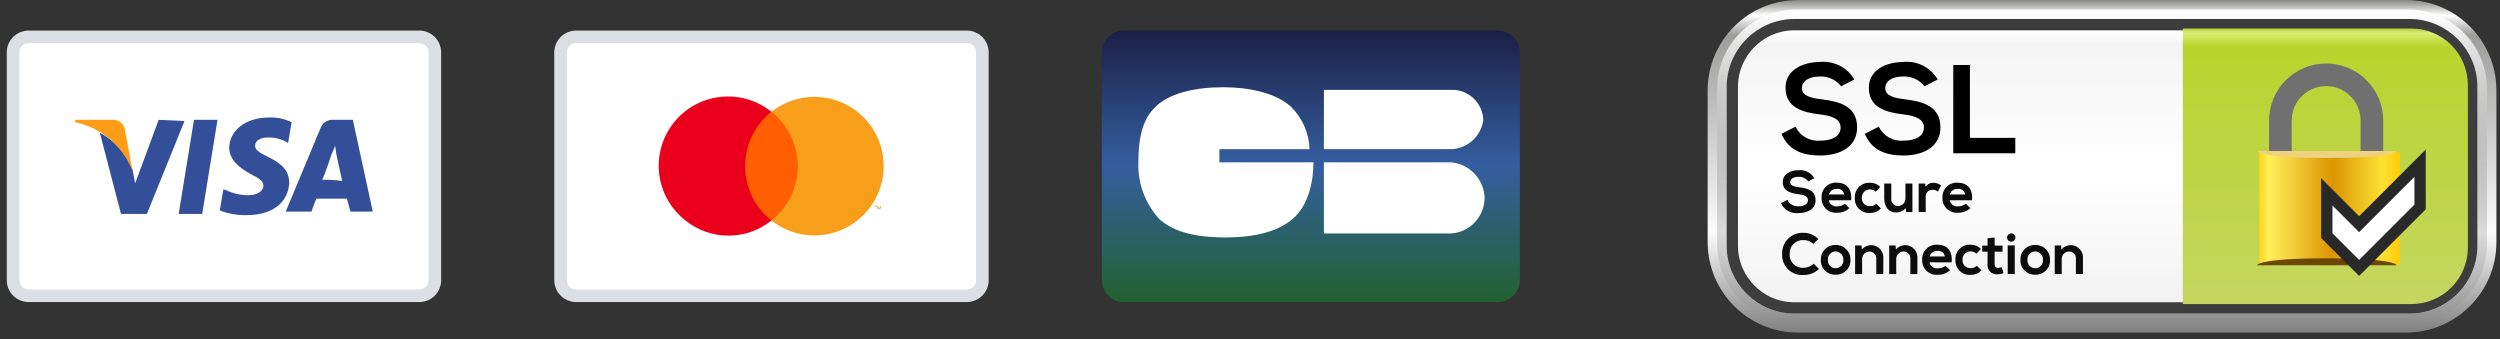
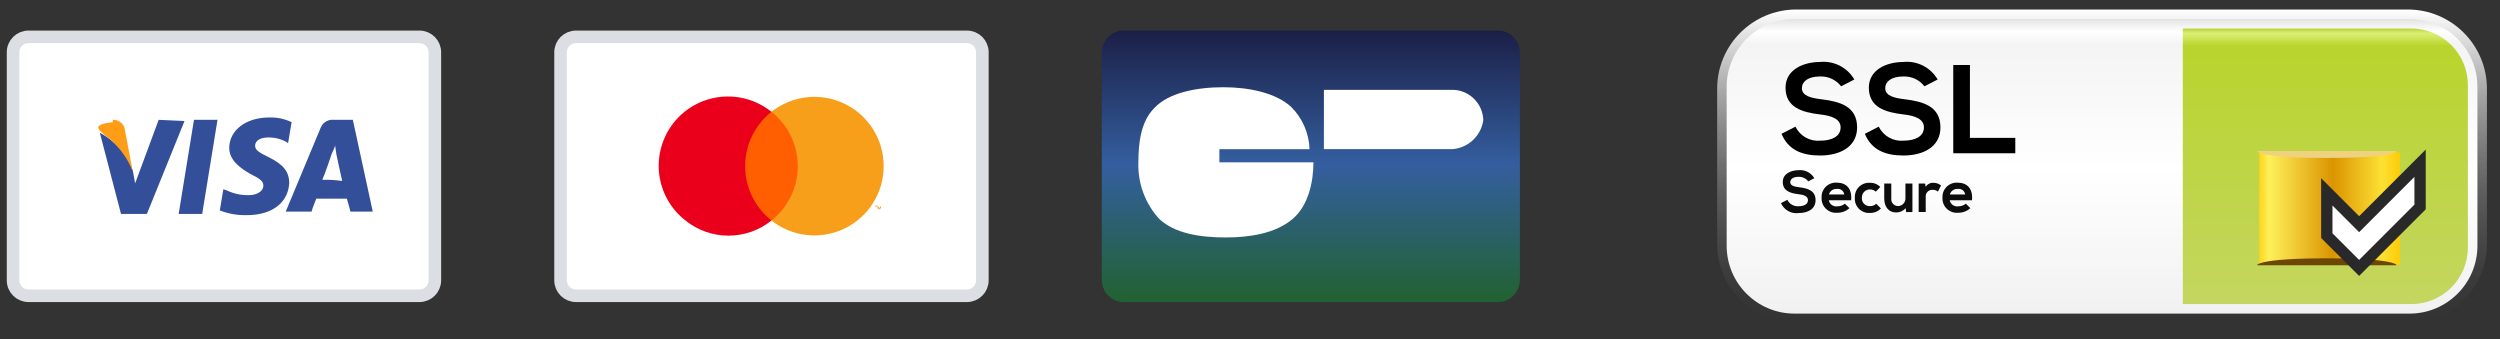
<svg xmlns="http://www.w3.org/2000/svg" width="221" height="30" viewBox="0 0 221 30" fill="none">
  <rect x="0" y="0" width="221" height="30" fill="#333333" stroke="none" />
  <g clip-path="url(#clip0_75_7817)">
    <path d="M2.519 3.259H37.078C37.831 3.259 38.441 3.869 38.441 4.622V24.782C38.441 25.535 37.831 26.145 37.078 26.145H2.519C1.766 26.145 1.155 25.535 1.155 24.782V4.622C1.155 3.869 1.766 3.259 2.519 3.259Z" fill="white" stroke="#DBDFE4" stroke-width="1.113" />
    <path d="M14.026 10.593L11.945 16.21L11.737 15.065C11.216 13.631 10.177 12.444 8.825 11.737L10.697 18.914H12.985L16.312 10.697L14.024 10.593H14.026ZM15.794 18.914L17.147 10.593H19.227L17.874 18.914H15.794ZM25.778 10.801C25.162 10.504 24.483 10.361 23.8 10.385C21.72 10.385 20.264 11.529 20.264 13.089C20.264 14.233 21.408 14.961 22.136 15.377C22.968 15.793 23.28 16.001 23.28 16.418C23.28 16.938 22.656 17.25 22.032 17.25C21.349 17.274 20.671 17.131 20.055 16.835L19.743 16.731L19.431 18.603C20.193 18.9 21.006 19.042 21.823 19.018C24.112 19.018 25.464 17.874 25.567 16.21C25.567 15.169 25.047 14.545 23.799 13.921C22.967 13.505 22.551 13.297 22.551 12.88C22.551 12.464 22.967 12.153 23.695 12.153C24.277 12.142 24.852 12.285 25.36 12.569L25.464 12.672L25.778 10.801ZM31.192 10.593H29.523C29.291 10.565 29.056 10.61 28.851 10.722C28.646 10.834 28.481 11.007 28.379 11.217L25.258 18.705H27.544C27.648 18.289 27.856 17.872 27.96 17.56H30.664C30.767 17.872 30.976 18.705 30.976 18.705H32.952L31.192 10.593ZM28.488 15.898C28.696 15.482 29.32 13.609 29.32 13.609C29.436 13.372 29.539 13.129 29.627 12.88L29.731 13.608C29.731 13.608 30.146 15.585 30.251 16C29.666 15.911 29.074 15.876 28.483 15.897L28.488 15.898Z" fill="#344F9A" />
-     <path d="M9.969 10.593H6.641V10.801C7.789 11.043 8.857 11.57 9.748 12.334C10.639 13.097 11.323 14.073 11.737 15.17L11.01 11.321C10.942 11.101 10.803 10.91 10.614 10.778C10.426 10.646 10.199 10.581 9.969 10.593Z" fill="#FF9E16" />
+     <path d="M9.969 10.593V10.801C7.789 11.043 8.857 11.57 9.748 12.334C10.639 13.097 11.323 14.073 11.737 15.17L11.01 11.321C10.942 11.101 10.803 10.91 10.614 10.778C10.426 10.646 10.199 10.581 9.969 10.593Z" fill="#FF9E16" />
    <path d="M50.918 3.259H85.478C86.231 3.259 86.841 3.869 86.841 4.622V24.782C86.841 25.535 86.231 26.145 85.478 26.145H50.918C50.165 26.145 49.555 25.535 49.555 24.782V4.622C49.555 3.869 50.165 3.259 50.918 3.259Z" fill="white" stroke="#DBDFE4" stroke-width="1.113" />
    <path d="M70.832 9.883H65.483V19.495H70.832V9.883Z" fill="#FF5F00" />
    <path d="M65.871 14.689C65.871 13.765 66.08 12.852 66.483 12.02C66.886 11.188 67.471 10.458 68.195 9.884C67.565 9.376 66.841 8.999 66.064 8.773C65.287 8.547 64.473 8.478 63.669 8.568C62.865 8.659 62.087 8.908 61.38 9.3C60.673 9.693 60.05 10.222 59.549 10.857C59.047 11.492 58.676 12.22 58.457 12.998C58.239 13.777 58.176 14.592 58.274 15.395C58.371 16.198 58.627 16.974 59.026 17.677C59.426 18.381 59.96 18.999 60.599 19.495C61.676 20.36 63.016 20.832 64.397 20.832C65.779 20.832 67.119 20.36 68.195 19.495C67.471 18.921 66.886 18.19 66.483 17.358C66.08 16.526 65.871 15.614 65.871 14.689Z" fill="#EB001B" />
    <path d="M78.118 14.689C78.117 15.839 77.793 16.966 77.181 17.941C76.57 18.915 75.697 19.698 74.662 20.2C73.626 20.701 72.471 20.901 71.327 20.776C70.184 20.651 69.098 20.207 68.195 19.495C68.921 18.921 69.507 18.191 69.911 17.359C70.314 16.526 70.523 15.614 70.523 14.689C70.523 13.764 70.314 12.851 69.911 12.019C69.507 11.186 68.921 10.456 68.195 9.883C69.098 9.169 70.184 8.724 71.328 8.598C72.472 8.473 73.628 8.673 74.664 9.175C75.7 9.676 76.573 10.46 77.184 11.435C77.795 12.411 78.118 13.538 78.118 14.689Z" fill="#F79E1B" />
    <path d="M77.498 18.254H77.575V18.177H77.342V18.254H77.498ZM77.882 18.487V18.254H77.804L77.726 18.409L77.648 18.254H77.57V18.487H77.648V18.332L77.726 18.487H77.804L77.882 18.332V18.487Z" fill="#F79E1B" />
    <path d="M132.441 2.702H99.315C98.256 2.702 97.398 3.594 97.398 4.694V24.71C97.398 25.81 98.256 26.702 99.315 26.702H132.441C133.5 26.702 134.358 25.81 134.358 24.71V4.694C134.358 3.594 133.5 2.702 132.441 2.702Z" fill="url(#paint0_linear_75_7817)" />
    <path d="M131.124 10.623C131.113 10.254 131.029 9.892 130.877 9.557C130.725 9.221 130.508 8.92 130.239 8.671C129.97 8.421 129.655 8.228 129.311 8.103C128.967 7.979 128.602 7.924 128.237 7.944H117.033V13.186H128.353C129.037 13.146 129.686 12.869 130.191 12.402C130.696 11.935 131.026 11.307 131.124 10.623Z" fill="white" />
-     <path d="M128.237 14.351H117.033V20.641H128.237C129.04 20.6 129.798 20.252 130.355 19.668C130.913 19.084 131.23 18.307 131.24 17.496C131.212 16.691 130.89 15.924 130.336 15.343C129.782 14.762 129.034 14.409 128.237 14.351Z" fill="white" />
    <path d="M107.793 14.351V13.191H115.762C115.718 11.784 115.14 10.448 114.147 9.458C112.759 8.177 110.334 7.711 108.139 7.711C105.829 7.711 103.288 8.177 102.018 9.575C100.868 10.735 100.632 12.604 100.632 14.351C100.571 16.201 101.235 18 102.48 19.36C103.866 20.641 106.06 20.991 108.37 20.991C110.449 20.991 112.759 20.642 114.26 19.36C115.646 18.2 116.108 16.099 116.108 14.352L107.793 14.351Z" fill="white" />
  </g>
  <g clip-path="url(#clip1_75_7817)">
-     <path d="M212.684 0H158.957C154.539 0 150.957 3.582 150.957 8V21.403C150.957 25.821 154.539 29.403 158.957 29.403H212.684C217.102 29.403 220.684 25.821 220.684 21.403V8C220.684 3.582 217.102 0 212.684 0Z" fill="url(#paint1_linear_75_7817)" />
    <path d="M212.844 0.84H158.797C154.931 0.84 151.797 3.974 151.797 7.84V21.563C151.797 25.429 154.931 28.563 158.797 28.563H212.844C216.71 28.563 219.844 25.429 219.844 21.563V7.84C219.844 3.974 216.71 0.84 212.844 0.84Z" fill="url(#paint2_linear_75_7817)" />
    <path d="M213.004 1.68H158.637C155.323 1.68 152.637 4.366 152.637 7.68V21.723C152.637 25.037 155.323 27.723 158.637 27.723H213.004C216.318 27.723 219.004 25.037 219.004 21.723V7.68C219.004 4.366 216.318 1.68 213.004 1.68Z" fill="url(#paint3_linear_75_7817)" />
-     <path d="M213.004 2.18H158.637C155.599 2.18 153.137 4.642 153.137 7.68V21.723C153.137 24.761 155.599 27.223 158.637 27.223H213.004C216.042 27.223 218.504 24.761 218.504 21.723V7.68C218.504 4.642 216.042 2.18 213.004 2.18Z" stroke="#3D3D3D" />
    <path d="M192.961 2.52H213.161C214.487 2.52 215.759 3.047 216.697 3.984C217.634 4.922 218.161 6.194 218.161 7.52V21.882C218.161 23.208 217.634 24.48 216.697 25.418C215.759 26.355 214.487 26.882 213.161 26.882H192.961V2.52Z" fill="url(#paint4_linear_75_7817)" />
    <path d="M163.923 7.028C163.617 6.501 163.164 6.075 162.62 5.8C162.077 5.525 161.465 5.413 160.859 5.479C159.42 5.49 157.841 6.148 157.841 7.755C157.841 9.504 159.312 9.928 160.905 10.117C161.941 10.228 162.71 10.529 162.71 11.265C162.71 12.112 161.841 12.435 160.916 12.435C160.467 12.476 160.016 12.38 159.623 12.159C159.231 11.938 158.914 11.603 158.716 11.198L157.488 11.829C158.078 13.255 159.297 13.747 160.892 13.747C162.63 13.747 164.168 13 164.168 11.262C164.168 9.401 162.653 8.978 161.026 8.777C160.09 8.666 159.288 8.477 159.288 7.796C159.288 7.217 159.812 6.76 160.904 6.76C161.259 6.747 161.612 6.819 161.934 6.971C162.256 7.122 162.537 7.347 162.754 7.629L163.923 7.028ZM171.288 7.028C170.982 6.501 170.529 6.075 169.985 5.8C169.442 5.525 168.83 5.413 168.224 5.479C166.785 5.49 165.206 6.148 165.206 7.754C165.206 9.503 166.677 9.927 168.27 10.116C169.306 10.227 170.075 10.528 170.075 11.264C170.075 12.111 169.206 12.434 168.281 12.434C167.832 12.475 167.381 12.379 166.988 12.158C166.596 11.937 166.279 11.602 166.081 11.197L164.853 11.828C165.438 13.255 166.664 13.747 168.258 13.747C169.996 13.747 171.534 13 171.534 11.262C171.534 9.401 170.019 8.978 168.392 8.777C167.456 8.666 166.654 8.477 166.654 7.796C166.654 7.217 167.178 6.76 168.27 6.76C168.625 6.747 168.978 6.819 169.3 6.971C169.622 7.122 169.903 7.347 170.12 7.629L171.288 7.028ZM172.668 5.747V13.547H178.152V12.188H174.141V5.748L172.668 5.747Z" fill="black" />
    <path d="M160.386 15.754C160.246 15.513 160.039 15.318 159.791 15.192C159.542 15.066 159.263 15.015 158.986 15.044C158.322 15.049 157.598 15.353 157.598 16.086C157.598 16.886 158.272 17.086 158.998 17.169C159.473 17.22 159.825 17.358 159.825 17.695C159.825 18.083 159.425 18.231 159.003 18.231C158.798 18.248 158.593 18.204 158.414 18.102C158.235 18.001 158.091 17.849 158.001 17.664L157.44 17.955C157.569 18.251 157.79 18.497 158.071 18.655C158.352 18.814 158.677 18.877 158.997 18.834C159.797 18.834 160.497 18.491 160.497 17.694C160.497 16.841 159.797 16.647 159.058 16.555C158.629 16.504 158.258 16.416 158.258 16.106C158.258 15.84 158.498 15.631 159.001 15.631C159.164 15.625 159.326 15.659 159.473 15.728C159.621 15.798 159.75 15.902 159.849 16.031L160.386 15.754ZM163.64 17.704C163.74 16.667 163.211 16.146 162.368 16.146C162.191 16.134 162.013 16.16 161.847 16.222C161.681 16.284 161.53 16.381 161.403 16.505C161.276 16.629 161.178 16.779 161.113 16.944C161.048 17.11 161.019 17.287 161.028 17.464C161.016 17.647 161.045 17.83 161.111 18.001C161.176 18.172 161.279 18.326 161.41 18.454C161.541 18.581 161.699 18.679 161.871 18.74C162.044 18.801 162.228 18.824 162.41 18.807C162.809 18.816 163.196 18.67 163.49 18.4L163.09 18.007C162.9 18.162 162.661 18.246 162.416 18.242C162.246 18.266 162.074 18.223 161.934 18.123C161.795 18.024 161.699 17.874 161.666 17.706L163.64 17.704ZM161.678 17.189C161.721 17.039 161.814 16.909 161.941 16.82C162.069 16.731 162.223 16.688 162.378 16.699C162.453 16.688 162.53 16.692 162.603 16.711C162.677 16.729 162.746 16.762 162.807 16.808C162.868 16.854 162.919 16.911 162.957 16.976C162.996 17.041 163.021 17.114 163.032 17.189H161.678ZM165.856 18.011C165.783 18.081 165.696 18.136 165.601 18.172C165.506 18.207 165.405 18.224 165.304 18.22C165.208 18.225 165.111 18.209 165.021 18.175C164.932 18.14 164.85 18.086 164.782 18.018C164.714 17.948 164.662 17.865 164.629 17.774C164.596 17.683 164.583 17.586 164.59 17.489C164.585 17.391 164.6 17.294 164.634 17.203C164.669 17.111 164.722 17.028 164.79 16.958C164.858 16.888 164.94 16.833 165.031 16.796C165.121 16.759 165.218 16.741 165.316 16.744C165.503 16.746 165.684 16.817 165.822 16.944L166.216 16.53C166.099 16.407 165.958 16.311 165.801 16.247C165.645 16.183 165.476 16.153 165.307 16.159C165.128 16.146 164.949 16.171 164.781 16.234C164.613 16.296 164.461 16.393 164.334 16.52C164.207 16.646 164.109 16.799 164.046 16.966C163.983 17.134 163.957 17.313 163.969 17.492C163.957 17.671 163.983 17.85 164.046 18.017C164.109 18.185 164.207 18.337 164.334 18.463C164.461 18.589 164.613 18.687 164.781 18.749C164.948 18.811 165.128 18.837 165.306 18.824C165.487 18.828 165.666 18.795 165.833 18.726C166 18.657 166.151 18.554 166.276 18.424L165.856 18.011ZM166.566 16.224V17.547C166.566 18.328 167.003 18.783 167.607 18.783C167.768 18.785 167.927 18.752 168.075 18.687C168.222 18.622 168.353 18.526 168.46 18.405L168.501 18.747H169.058V16.224H168.44V17.511C168.446 17.6 168.433 17.689 168.404 17.773C168.374 17.857 168.328 17.934 168.268 18C168.208 18.066 168.135 18.119 168.054 18.156C167.973 18.193 167.885 18.213 167.796 18.216C167.71 18.217 167.625 18.201 167.547 18.166C167.468 18.132 167.397 18.082 167.34 18.018C167.282 17.954 167.239 17.879 167.213 17.797C167.188 17.715 167.18 17.628 167.19 17.543V16.224H166.566ZM169.61 16.224V18.742H170.233V17.418C170.224 17.333 170.234 17.247 170.263 17.166C170.291 17.085 170.337 17.012 170.397 16.951C170.457 16.89 170.53 16.843 170.61 16.814C170.69 16.784 170.776 16.773 170.861 16.78C170.943 16.776 171.025 16.789 171.102 16.817C171.179 16.845 171.25 16.888 171.31 16.943L171.589 16.402C171.41 16.243 171.178 16.158 170.939 16.162C170.799 16.148 170.658 16.174 170.532 16.238C170.407 16.301 170.301 16.398 170.229 16.519L170.183 16.228L169.61 16.224ZM174.324 17.705C174.424 16.668 173.895 16.147 173.052 16.147C172.875 16.136 172.698 16.162 172.532 16.224C172.366 16.285 172.214 16.382 172.088 16.506C171.962 16.63 171.863 16.78 171.798 16.945C171.734 17.11 171.705 17.287 171.713 17.464C171.702 17.647 171.73 17.83 171.796 18.001C171.862 18.172 171.964 18.326 172.096 18.454C172.227 18.581 172.385 18.679 172.557 18.74C172.73 18.801 172.914 18.824 173.096 18.807C173.496 18.816 173.885 18.669 174.179 18.398L173.779 18.005C173.589 18.16 173.35 18.244 173.105 18.24C172.935 18.264 172.762 18.222 172.623 18.122C172.483 18.022 172.387 17.872 172.354 17.704L174.324 17.705ZM172.367 17.189C172.41 17.039 172.503 16.909 172.63 16.82C172.758 16.731 172.912 16.688 173.067 16.699C173.142 16.688 173.219 16.692 173.292 16.711C173.366 16.729 173.435 16.762 173.496 16.808C173.557 16.854 173.608 16.911 173.646 16.976C173.685 17.041 173.71 17.114 173.721 17.189H172.367Z" fill="#0C0C0C" />
-     <path d="M160.336 23.31C160.093 23.541 159.771 23.671 159.436 23.673C159.273 23.686 159.109 23.663 158.955 23.607C158.801 23.55 158.662 23.462 158.545 23.347C158.428 23.232 158.338 23.093 158.279 22.94C158.221 22.787 158.196 22.623 158.206 22.46C158.197 22.296 158.222 22.131 158.28 21.977C158.339 21.823 158.429 21.683 158.545 21.566C158.661 21.449 158.801 21.358 158.954 21.299C159.108 21.24 159.272 21.213 159.437 21.222C159.758 21.217 160.067 21.338 160.3 21.559L160.749 21.125C160.577 20.952 160.373 20.814 160.148 20.721C159.922 20.627 159.681 20.579 159.437 20.579C159.186 20.566 158.934 20.605 158.699 20.694C158.464 20.784 158.251 20.922 158.072 21.099C157.893 21.276 157.754 21.489 157.663 21.723C157.571 21.958 157.53 22.209 157.542 22.46C157.529 22.71 157.569 22.96 157.66 23.194C157.751 23.427 157.891 23.638 158.071 23.813C158.25 23.988 158.465 24.122 158.701 24.207C158.936 24.292 159.187 24.326 159.437 24.306C159.687 24.312 159.936 24.268 160.169 24.177C160.403 24.086 160.615 23.949 160.795 23.775L160.336 23.31ZM162.261 21.656C162.088 21.651 161.915 21.681 161.754 21.745C161.593 21.809 161.447 21.906 161.325 22.029C161.203 22.152 161.108 22.299 161.045 22.461C160.982 22.623 160.954 22.796 160.961 22.969C160.953 23.143 160.981 23.317 161.043 23.479C161.106 23.642 161.201 23.79 161.324 23.913C161.447 24.037 161.594 24.133 161.756 24.197C161.918 24.26 162.092 24.289 162.266 24.282C162.441 24.29 162.615 24.261 162.778 24.198C162.941 24.135 163.088 24.039 163.212 23.915C163.336 23.791 163.432 23.644 163.495 23.481C163.558 23.318 163.587 23.144 163.579 22.969C163.584 22.795 163.554 22.621 163.49 22.459C163.425 22.297 163.329 22.15 163.205 22.027C163.081 21.904 162.934 21.807 162.772 21.743C162.609 21.68 162.435 21.65 162.261 21.656ZM162.266 22.223C162.36 22.226 162.453 22.248 162.539 22.288C162.625 22.327 162.702 22.383 162.766 22.453C162.83 22.522 162.879 22.604 162.911 22.692C162.943 22.781 162.957 22.875 162.952 22.969C162.96 23.064 162.949 23.159 162.918 23.249C162.888 23.339 162.839 23.422 162.774 23.492C162.71 23.562 162.631 23.618 162.544 23.656C162.456 23.694 162.362 23.713 162.267 23.712C162.172 23.713 162.078 23.694 161.99 23.656C161.903 23.618 161.824 23.562 161.76 23.492C161.695 23.422 161.646 23.339 161.616 23.249C161.585 23.159 161.574 23.064 161.582 22.969C161.575 22.874 161.587 22.779 161.618 22.689C161.649 22.599 161.698 22.517 161.762 22.447C161.826 22.378 161.903 22.322 161.989 22.283C162.075 22.245 162.168 22.224 162.262 22.223H162.266ZM166.484 24.223V22.902C166.503 22.749 166.491 22.594 166.446 22.446C166.402 22.299 166.327 22.162 166.226 22.045C166.125 21.929 166.001 21.835 165.861 21.77C165.722 21.704 165.57 21.669 165.416 21.666C165.26 21.669 165.106 21.703 164.964 21.768C164.822 21.833 164.694 21.927 164.59 22.043L164.549 21.701H163.992V24.225H164.61V22.935C164.604 22.846 164.617 22.757 164.646 22.673C164.676 22.589 164.722 22.512 164.782 22.446C164.843 22.381 164.916 22.329 164.997 22.293C165.078 22.256 165.165 22.237 165.254 22.235C165.34 22.233 165.426 22.251 165.505 22.285C165.584 22.32 165.655 22.371 165.712 22.435C165.77 22.499 165.813 22.575 165.839 22.657C165.865 22.739 165.873 22.826 165.862 22.911V24.229L166.484 24.223ZM169.497 24.223V22.902C169.516 22.749 169.504 22.594 169.459 22.446C169.415 22.299 169.34 22.162 169.239 22.045C169.138 21.929 169.014 21.835 168.874 21.77C168.735 21.704 168.583 21.669 168.429 21.666C168.273 21.669 168.118 21.704 167.976 21.769C167.834 21.834 167.706 21.927 167.602 22.044L167.561 21.702H167.004V24.225H167.626V22.935C167.62 22.846 167.632 22.757 167.662 22.672C167.692 22.588 167.738 22.511 167.798 22.445C167.858 22.379 167.931 22.326 168.012 22.29C168.093 22.253 168.181 22.232 168.27 22.23C168.356 22.229 168.442 22.247 168.52 22.283C168.599 22.318 168.669 22.37 168.726 22.435C168.784 22.499 168.827 22.575 168.853 22.657C168.879 22.739 168.887 22.826 168.876 22.911V24.229L169.497 24.223ZM172.526 23.188C172.626 22.151 172.097 21.63 171.254 21.63C171.077 21.619 170.9 21.645 170.735 21.707C170.569 21.77 170.418 21.866 170.292 21.99C170.166 22.114 170.067 22.264 170.003 22.429C169.939 22.594 169.91 22.77 169.918 22.947C169.907 23.13 169.935 23.313 170.001 23.484C170.067 23.655 170.169 23.809 170.301 23.937C170.432 24.064 170.59 24.162 170.762 24.223C170.935 24.284 171.119 24.307 171.301 24.29C171.702 24.3 172.091 24.153 172.386 23.881L171.986 23.488C171.796 23.643 171.557 23.727 171.312 23.723C171.142 23.747 170.969 23.705 170.83 23.605C170.69 23.505 170.594 23.356 170.561 23.187L172.526 23.188ZM170.572 22.672C170.615 22.522 170.708 22.392 170.835 22.303C170.963 22.214 171.117 22.171 171.272 22.182C171.347 22.171 171.424 22.175 171.497 22.194C171.571 22.212 171.64 22.245 171.701 22.291C171.762 22.337 171.813 22.394 171.851 22.459C171.89 22.524 171.915 22.597 171.926 22.672H170.572ZM174.75 23.494C174.677 23.564 174.59 23.619 174.495 23.654C174.4 23.69 174.299 23.707 174.198 23.703C174.101 23.707 174.004 23.691 173.914 23.656C173.824 23.62 173.743 23.566 173.675 23.496C173.608 23.427 173.556 23.344 173.522 23.253C173.489 23.162 173.476 23.065 173.483 22.968C173.478 22.87 173.494 22.772 173.528 22.68C173.563 22.588 173.617 22.505 173.686 22.435C173.754 22.365 173.836 22.31 173.927 22.273C174.017 22.236 174.114 22.218 174.212 22.221C174.399 22.223 174.58 22.295 174.718 22.421L175.111 22.007C174.994 21.885 174.853 21.788 174.696 21.724C174.54 21.66 174.371 21.63 174.202 21.636C174.023 21.622 173.843 21.648 173.675 21.71C173.506 21.772 173.353 21.87 173.226 21.997C173.099 22.123 173.001 22.276 172.938 22.443C172.875 22.611 172.849 22.79 172.861 22.969C172.849 23.147 172.876 23.325 172.939 23.491C173.002 23.658 173.1 23.809 173.226 23.935C173.353 24.061 173.505 24.159 173.673 24.221C173.84 24.283 174.02 24.309 174.198 24.296C174.379 24.3 174.558 24.267 174.725 24.198C174.892 24.129 175.043 24.026 175.168 23.896L174.75 23.494ZM175.7 21.063V21.713H175.229V22.249H175.699V23.335C175.682 23.458 175.694 23.584 175.733 23.702C175.772 23.82 175.838 23.927 175.925 24.016C176.012 24.105 176.119 24.172 176.236 24.213C176.354 24.255 176.479 24.268 176.603 24.253C176.78 24.25 176.955 24.214 177.119 24.146L176.945 23.615C176.852 23.662 176.749 23.689 176.645 23.692C176.599 23.695 176.553 23.687 176.51 23.67C176.468 23.652 176.429 23.626 176.398 23.592C176.368 23.557 176.346 23.516 176.333 23.472C176.321 23.427 176.318 23.381 176.326 23.335V22.248H177.026V21.712H176.326V20.997L175.7 21.063ZM178.105 21.696V24.224H177.481V21.696H178.105ZM177.425 20.996C177.425 21.044 177.435 21.092 177.453 21.137C177.472 21.181 177.499 21.222 177.533 21.256C177.567 21.29 177.608 21.317 177.652 21.336C177.697 21.355 177.745 21.364 177.793 21.364C177.891 21.364 177.984 21.325 178.053 21.256C178.122 21.187 178.161 21.094 178.161 20.996C178.161 20.898 178.122 20.805 178.053 20.736C177.984 20.667 177.891 20.628 177.793 20.628C177.745 20.628 177.697 20.638 177.652 20.656C177.608 20.675 177.567 20.702 177.533 20.736C177.499 20.771 177.472 20.811 177.454 20.856C177.435 20.901 177.426 20.949 177.426 20.997L177.425 20.996ZM179.907 21.655C179.733 21.649 179.561 21.679 179.399 21.743C179.238 21.807 179.091 21.904 178.969 22.027C178.847 22.15 178.751 22.298 178.689 22.459C178.626 22.621 178.598 22.795 178.605 22.968C178.597 23.142 178.625 23.316 178.687 23.479C178.75 23.642 178.846 23.79 178.969 23.913C179.092 24.037 179.239 24.133 179.402 24.196C179.564 24.26 179.738 24.289 179.912 24.281C180.087 24.289 180.261 24.26 180.424 24.197C180.587 24.134 180.734 24.038 180.858 23.914C180.982 23.791 181.078 23.643 181.142 23.48C181.205 23.317 181.234 23.143 181.226 22.968C181.231 22.794 181.201 22.62 181.137 22.458C181.072 22.296 180.976 22.149 180.852 22.026C180.729 21.903 180.582 21.807 180.42 21.744C180.258 21.68 180.085 21.65 179.911 21.656L179.907 21.655ZM179.912 22.222C180.006 22.225 180.099 22.247 180.185 22.287C180.271 22.326 180.348 22.382 180.412 22.452C180.476 22.521 180.525 22.603 180.557 22.691C180.589 22.78 180.603 22.874 180.598 22.968C180.606 23.063 180.595 23.158 180.564 23.248C180.534 23.338 180.485 23.421 180.42 23.491C180.356 23.561 180.277 23.617 180.19 23.655C180.102 23.693 180.008 23.712 179.913 23.711C179.818 23.712 179.724 23.693 179.636 23.655C179.549 23.617 179.47 23.561 179.406 23.491C179.341 23.421 179.292 23.338 179.262 23.248C179.231 23.158 179.22 23.063 179.228 22.968C179.221 22.873 179.233 22.779 179.264 22.689C179.295 22.599 179.344 22.517 179.408 22.447C179.472 22.378 179.549 22.322 179.635 22.283C179.721 22.245 179.814 22.224 179.908 22.223L179.912 22.222ZM184.132 24.222V22.902C184.151 22.749 184.139 22.594 184.094 22.446C184.05 22.299 183.975 22.162 183.874 22.045C183.773 21.929 183.649 21.835 183.509 21.77C183.37 21.704 183.218 21.669 183.064 21.666C182.908 21.669 182.753 21.704 182.611 21.769C182.469 21.834 182.341 21.927 182.237 22.044L182.196 21.702H181.639V24.225H182.257V22.935C182.251 22.846 182.264 22.757 182.293 22.673C182.323 22.589 182.369 22.512 182.429 22.446C182.489 22.38 182.562 22.327 182.643 22.29C182.723 22.253 182.811 22.233 182.9 22.23C182.986 22.229 183.072 22.246 183.151 22.28C183.23 22.315 183.301 22.366 183.358 22.43C183.416 22.494 183.459 22.57 183.485 22.652C183.511 22.734 183.519 22.821 183.508 22.906V24.224L184.132 24.222Z" fill="#0C0C0C" />
-     <path d="M205.632 6.613H205.631C203.397 6.613 201.586 8.424 201.586 10.658V16.882C201.586 19.116 203.397 20.927 205.631 20.927H205.632C207.866 20.927 209.677 19.116 209.677 16.882V10.658C209.677 8.424 207.866 6.613 205.632 6.613Z" stroke="#707070" stroke-width="2" />
    <path d="M212.166 13.459H199.719V23.417H212.166V13.459Z" fill="url(#paint5_linear_75_7817)" />
    <path d="M199.519 13.347H211.866C211.866 13.347 211.809 13.961 205.693 13.961C199.577 13.961 199.519 13.347 199.519 13.347Z" fill="#EFD280" />
    <path d="M211.866 23.45H199.519C199.519 23.45 199.519 22.836 205.693 22.836C211.867 22.836 211.866 23.45 211.866 23.45Z" fill="#6D4702" />
    <path d="M205.691 16.96L208.546 19.816L213.935 14.426V18.295L208.546 23.684L205.691 20.83V16.96Z" fill="white" stroke="#292929" />
  </g>
  <defs>
    <linearGradient id="paint0_linear_75_7817" x1="115.878" y1="2.702" x2="115.878" y2="26.702" gradientUnits="userSpaceOnUse">
      <stop stop-color="#1B1F46" />
      <stop offset="0.494" stop-color="#345E9F" />
      <stop offset="1" stop-color="#216230" />
    </linearGradient>
    <linearGradient id="paint1_linear_75_7817" x1="185.821" y1="0" x2="185.821" y2="29.403" gradientUnits="userSpaceOnUse">
      <stop stop-color="#878883" />
      <stop offset="0.046" stop-color="white" />
      <stop offset="0.105" stop-color="#9D9D9C" />
      <stop offset="0.531" stop-color="#E1E1E1" />
      <stop offset="0.699" stop-color="#FCFCFC" />
      <stop offset="1" stop-color="#808080" />
    </linearGradient>
    <linearGradient id="paint2_linear_75_7817" x1="185.821" y1="0.84" x2="185.821" y2="28.563" gradientUnits="userSpaceOnUse">
      <stop stop-color="white" />
      <stop offset="1" stop-color="#545454" stop-opacity="0" />
    </linearGradient>
    <linearGradient id="paint3_linear_75_7817" x1="185.821" y1="1.68" x2="185.821" y2="27.723" gradientUnits="userSpaceOnUse">
      <stop stop-color="#E3E3E3" />
      <stop offset="0.042" stop-color="white" />
      <stop offset="0.084" stop-color="#F4F4F4" />
      <stop offset="0.51" stop-color="white" />
      <stop offset="1" stop-color="#F1F1F1" />
    </linearGradient>
    <linearGradient id="paint4_linear_75_7817" x1="205.561" y1="2.52" x2="205.561" y2="26.882" gradientUnits="userSpaceOnUse">
      <stop stop-color="#B8D03A" />
      <stop offset="0.017" stop-color="#DCEF76" />
      <stop offset="0.063" stop-color="#B9D42D" />
      <stop offset="1" stop-color="#C4D660" />
    </linearGradient>
    <linearGradient id="paint5_linear_75_7817" x1="199.719" y1="23.417" x2="212.166" y2="23.417" gradientUnits="userSpaceOnUse">
      <stop stop-color="#FED51B" />
      <stop offset="0.071" stop-color="#FEF05B" />
      <stop offset="0.523" stop-color="#DB9400" />
      <stop offset="0.87" stop-color="#FDE034" />
      <stop offset="1" stop-color="#FECB07" />
    </linearGradient>
    <clipPath id="clip0_75_7817">
      <rect width="134.957" height="24.099" fill="white" transform="translate(0 2.652)" />
    </clipPath>
    <clipPath id="clip1_75_7817">
      <rect width="69.727" height="29.403" fill="white" transform="translate(150.957)" />
    </clipPath>
  </defs>
</svg>